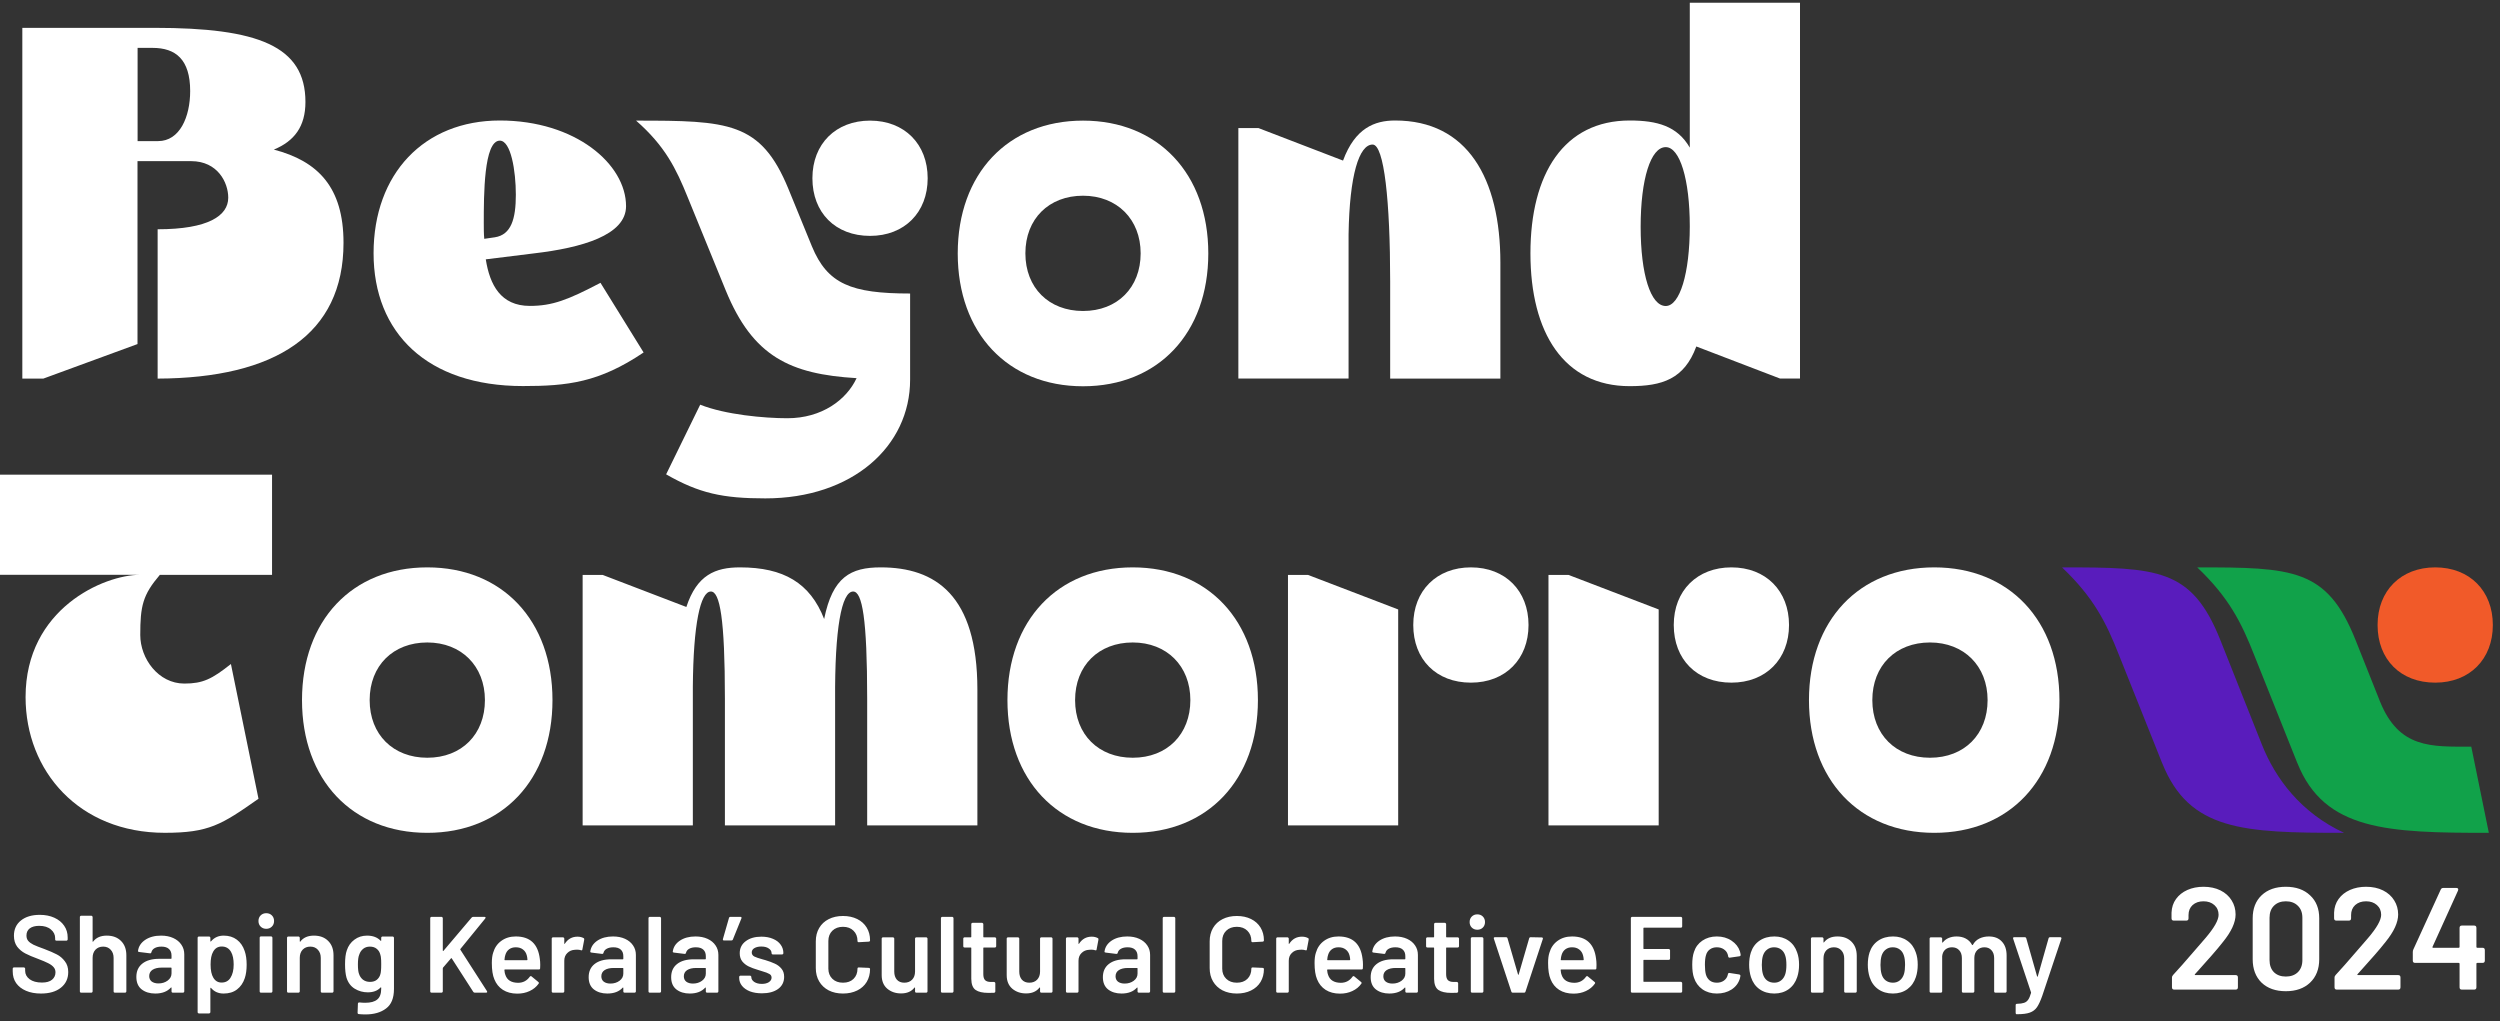
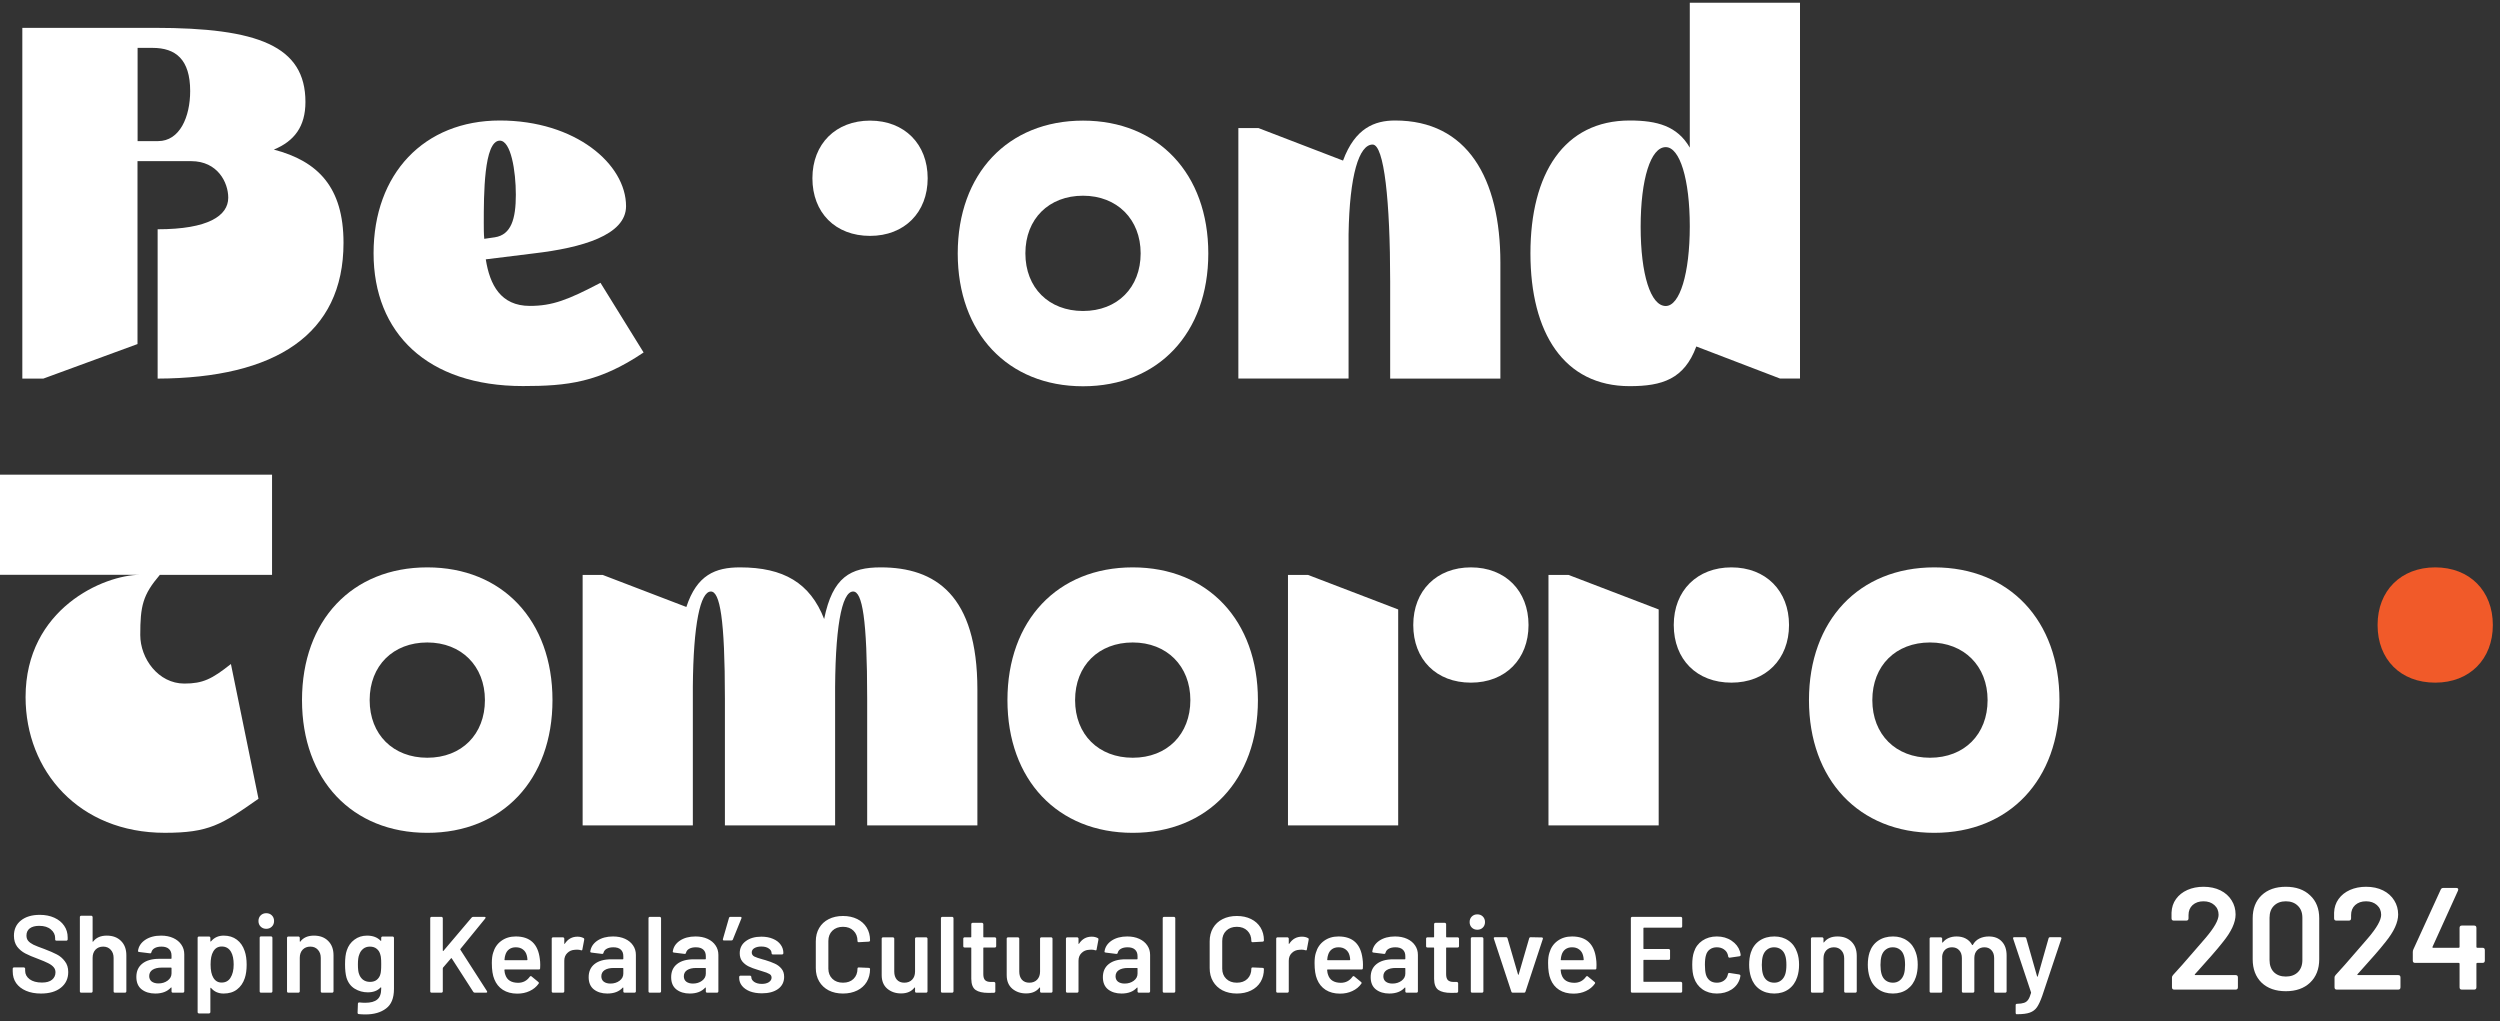
<svg xmlns="http://www.w3.org/2000/svg" width="262" height="107" viewBox="0 0 262 107" fill="none">
  <rect x="0" y="0" width="262" height="107" fill="#333333" stroke="none" />
  <path d="M2.34 39.678V2.918H16.2C27.02 2.918 32.01 4.808 32.01 10.688C32.01 13.258 30.85 14.788 28.7 15.678C33.32 16.888 36 19.618 36 25.448C36 35.058 28.86 39.628 16.52 39.678V24.028C21.82 24.028 23.92 22.608 23.92 20.718C23.92 19.138 22.82 16.888 20.03 16.888H14.41V36.058L4.54 39.678H2.33H2.34ZM16.57 14.788C18.83 14.788 19.93 12.268 19.93 9.538C19.93 6.228 18.41 5.018 15.99 5.018H14.42V14.788H16.57Z" fill="white" />
  <path d="M39.15 26.549C39.15 18.199 44.45 12.629 52.38 12.629C60.31 12.629 65.61 17.199 65.61 21.609C65.61 24.659 60.94 25.969 56 26.549L50.91 27.179C51.33 29.859 52.48 32.059 55.53 32.059C57.89 32.059 59.52 31.429 62.93 29.639L67.45 36.939C62.78 40.089 59.47 40.459 54.8 40.459C44.77 40.459 39.15 34.889 39.15 26.539V26.549ZM51.85 24.869C53.58 24.609 54.06 22.929 54.06 20.409C54.06 17.889 53.54 14.739 52.38 14.739C50.7 14.739 50.7 20.459 50.7 23.399C50.7 23.929 50.7 24.499 50.75 25.029L51.85 24.869Z" fill="white" />
-   <path d="M80.21 52.231C75.75 52.231 73.28 51.701 69.81 49.711L73.38 42.411C76.01 43.461 80.1 43.831 82.52 43.831C86.14 43.831 88.72 41.891 89.77 39.631C82.79 39.211 78.9 37.371 76.06 30.441L72.07 20.671C70.86 17.681 69.71 15.311 66.66 12.641C76.32 12.641 79.73 12.751 82.62 19.781L85.09 25.821C86.72 29.761 89.19 30.761 95.38 30.761V39.791C95.38 46.771 89.34 52.231 80.2 52.231H80.21Z" fill="white" />
  <path d="M91.18 12.641C94.8 12.641 97.22 15.111 97.22 18.681C97.22 22.251 94.8 24.721 91.18 24.721C87.56 24.721 85.14 22.301 85.14 18.681C85.14 15.061 87.61 12.641 91.18 12.641Z" fill="white" />
  <path d="M157.24 39.679H145.69V29.489C145.69 21.089 145.06 15.149 143.85 15.149C142.43 15.149 141.43 18.349 141.33 24.549V39.669H129.78V13.419H131.88L140.75 16.829C142.01 13.419 144.06 12.629 146.21 12.629C153.77 12.629 157.24 18.669 157.24 27.539V39.669V39.679Z" fill="white" />
  <path d="M177.77 36.319C176.51 39.729 174.2 40.469 170.79 40.469C163.91 40.469 160.39 34.899 160.39 26.549C160.39 18.199 163.91 12.629 170.79 12.629C173.68 12.629 175.78 13.209 177.09 15.469V0.289H188.64V39.669H186.54L177.77 36.309V36.319ZM174.57 32.069C176.04 32.069 177.09 28.659 177.09 23.719C177.09 18.779 176.04 15.419 174.57 15.419C172.99 15.419 171.94 18.779 171.94 23.769C171.94 28.759 172.99 32.069 174.57 32.069Z" fill="white" />
  <path d="M0 49.748H28.51V60.248H16.75C14.96 62.348 14.7 63.498 14.7 66.548C14.7 69.018 16.59 71.638 19.32 71.638C21.26 71.638 22.21 71.168 24.2 69.588L27.09 83.708C23.21 86.438 21.89 87.278 17.27 87.278C8.29 87.278 2.68 80.818 2.68 73.048C2.68 63.808 10.87 60.238 14.7 60.238H0V49.738V49.748Z" fill="white" />
  <path d="M87.52 86.501H75.97V73.221C75.97 64.821 75.44 61.991 74.5 61.991C73.4 61.991 72.66 65.401 72.61 71.961V86.501H61.06V60.251H63.16L71.93 63.611C73.03 60.251 74.97 59.461 77.55 59.461C82.12 59.461 84.9 61.091 86.37 64.871C87.26 60.461 89.15 59.461 92.3 59.461C98.02 59.461 102.43 62.351 102.43 72.271V86.501H90.88V73.221C90.88 64.821 90.36 61.991 89.41 61.991C88.2 61.991 87.47 65.871 87.52 73.381V86.511V86.501Z" fill="white" />
  <path d="M146.53 63.871V86.501H134.98V60.251H137.08L146.53 63.871ZM154.15 59.461C157.77 59.461 160.19 61.931 160.19 65.501C160.19 69.071 157.77 71.541 154.15 71.541C150.53 71.541 148.11 69.121 148.11 65.501C148.11 61.881 150.58 59.461 154.15 59.461Z" fill="white" />
  <path d="M173.83 63.871V86.501H162.28V60.251H164.38L173.83 63.871ZM181.45 59.461C185.07 59.461 187.49 61.931 187.49 65.501C187.49 69.071 185.07 71.541 181.45 71.541C177.83 71.541 175.41 69.121 175.41 65.501C175.41 61.881 177.88 59.461 181.45 59.461Z" fill="white" />
-   <path d="M226.6 79.991L222.09 68.701C220.73 65.231 219.41 62.611 216.1 59.461C226.13 59.461 229.7 59.571 232.69 67.071L237.05 78.041C238.47 81.611 241.14 85.181 245.66 87.281C235.11 87.281 229.44 87.071 226.6 79.981V79.991Z" fill="#591CBC" />
-   <path d="M240.77 79.991L236.26 68.701C234.9 65.231 233.58 62.611 230.27 59.461C240.3 59.461 243.87 59.571 246.86 67.071L249.43 73.531C251.43 78.461 254.79 78.251 258.99 78.251L260.83 87.281C250.28 87.281 243.61 87.071 240.77 79.981V79.991Z" fill="#11A24A" />
  <path d="M255.21 59.461C258.83 59.461 261.25 61.931 261.25 65.501C261.25 69.071 258.83 71.541 255.21 71.541C251.59 71.541 249.17 69.121 249.17 65.501C249.17 61.881 251.64 59.461 255.21 59.461Z" fill="#F15A29" />
  <path d="M202.71 59.461C194.83 59.461 189.58 65.021 189.58 73.371C189.58 81.721 194.83 87.281 202.71 87.281C210.59 87.281 215.83 81.711 215.83 73.371C215.83 65.031 210.58 59.461 202.71 59.461ZM202.26 79.411C198.69 79.411 196.22 76.991 196.22 73.371C196.22 69.751 198.69 67.331 202.26 67.331C205.83 67.331 208.3 69.801 208.3 73.371C208.3 76.941 205.88 79.411 202.26 79.411Z" fill="white" />
  <path d="M113.5 12.641C105.62 12.641 100.37 18.211 100.37 26.561C100.37 34.911 105.62 40.481 113.5 40.481C121.38 40.481 126.63 34.911 126.63 26.561C126.63 18.211 121.38 12.641 113.5 12.641ZM113.5 32.591C109.93 32.591 107.46 30.171 107.46 26.551C107.46 22.931 109.93 20.511 113.5 20.511C117.07 20.511 119.54 22.981 119.54 26.551C119.54 30.121 117.12 32.591 113.5 32.591Z" fill="white" />
  <path d="M44.78 59.461C36.9 59.461 31.65 65.021 31.65 73.371C31.65 81.721 36.9 87.281 44.78 87.281C52.66 87.281 57.9 81.711 57.9 73.371C57.9 65.031 52.65 59.461 44.78 59.461ZM44.78 79.411C41.21 79.411 38.74 76.991 38.74 73.371C38.74 69.751 41.21 67.331 44.78 67.331C48.35 67.331 50.82 69.801 50.82 73.371C50.82 76.941 48.4 79.411 44.78 79.411Z" fill="white" />
  <path d="M118.71 59.461C110.83 59.461 105.58 65.021 105.58 73.371C105.58 81.721 110.83 87.281 118.71 87.281C126.59 87.281 131.83 81.711 131.83 73.371C131.83 65.031 126.58 59.461 118.71 59.461ZM118.71 79.411C115.14 79.411 112.67 76.991 112.67 73.371C112.67 69.751 115.14 67.331 118.71 67.331C122.28 67.331 124.75 69.801 124.75 73.371C124.75 76.941 122.33 79.411 118.71 79.411Z" fill="white" />
  <path d="M4.294 104.123C3.695 104.123 3.173 104.027 2.727 103.835C2.282 103.643 1.936 103.375 1.691 103.029C1.453 102.684 1.333 102.277 1.333 101.808V101.52C1.333 101.482 1.345 101.451 1.368 101.428C1.399 101.397 1.433 101.382 1.472 101.382H2.497C2.535 101.382 2.566 101.397 2.589 101.428C2.62 101.451 2.635 101.482 2.635 101.52V101.739C2.635 102.092 2.793 102.388 3.107 102.626C3.422 102.856 3.852 102.972 4.398 102.972C4.866 102.972 5.219 102.872 5.457 102.672C5.695 102.472 5.814 102.215 5.814 101.9C5.814 101.685 5.749 101.505 5.619 101.359C5.488 101.205 5.3 101.067 5.054 100.944C4.816 100.821 4.455 100.668 3.971 100.483C3.426 100.284 2.985 100.096 2.647 99.919C2.309 99.742 2.025 99.504 1.794 99.205C1.572 98.898 1.46 98.518 1.46 98.064C1.46 97.389 1.706 96.855 2.197 96.463C2.689 96.072 3.345 95.876 4.167 95.876C4.743 95.876 5.25 95.976 5.688 96.175C6.133 96.375 6.479 96.655 6.724 97.016C6.97 97.369 7.093 97.78 7.093 98.249V98.445C7.093 98.483 7.078 98.518 7.047 98.548C7.024 98.571 6.993 98.583 6.955 98.583H5.918C5.88 98.583 5.845 98.571 5.814 98.548C5.791 98.518 5.78 98.483 5.78 98.445V98.318C5.78 97.957 5.63 97.654 5.331 97.408C5.039 97.154 4.632 97.028 4.11 97.028C3.687 97.028 3.357 97.116 3.119 97.293C2.889 97.469 2.773 97.719 2.773 98.041C2.773 98.272 2.835 98.46 2.958 98.606C3.081 98.752 3.265 98.886 3.511 99.009C3.756 99.124 4.136 99.274 4.651 99.458C5.196 99.666 5.63 99.854 5.953 100.023C6.283 100.192 6.563 100.43 6.793 100.737C7.032 101.036 7.151 101.413 7.151 101.866C7.151 102.557 6.893 103.106 6.379 103.513C5.872 103.92 5.177 104.123 4.294 104.123ZM11.192 98.053C11.814 98.053 12.309 98.237 12.678 98.606C13.054 98.974 13.242 99.477 13.242 100.115V103.893C13.242 103.931 13.227 103.966 13.196 103.997C13.173 104.02 13.142 104.031 13.104 104.031H12.044C12.006 104.031 11.971 104.02 11.94 103.997C11.917 103.966 11.906 103.931 11.906 103.893V100.391C11.906 100.038 11.806 99.754 11.606 99.539C11.407 99.316 11.142 99.205 10.812 99.205C10.481 99.205 10.213 99.312 10.005 99.527C9.806 99.742 9.706 100.027 9.706 100.38V103.893C9.706 103.931 9.69 103.966 9.66 103.997C9.637 104.02 9.606 104.031 9.568 104.031H8.508C8.469 104.031 8.435 104.02 8.404 103.997C8.381 103.966 8.37 103.931 8.37 103.893V96.106C8.37 96.068 8.381 96.037 8.404 96.014C8.435 95.983 8.469 95.968 8.508 95.968H9.568C9.606 95.968 9.637 95.983 9.66 96.014C9.69 96.037 9.706 96.068 9.706 96.106V98.652C9.706 98.675 9.713 98.69 9.729 98.698C9.744 98.706 9.756 98.698 9.763 98.675C10.078 98.26 10.554 98.053 11.192 98.053ZM16.881 98.053C17.365 98.053 17.791 98.137 18.16 98.306C18.529 98.475 18.813 98.709 19.012 99.009C19.212 99.301 19.312 99.635 19.312 100.011V103.893C19.312 103.931 19.297 103.966 19.266 103.997C19.243 104.02 19.212 104.031 19.174 104.031H18.114C18.076 104.031 18.041 104.02 18.01 103.997C17.987 103.966 17.976 103.931 17.976 103.893V103.524C17.976 103.501 17.968 103.49 17.953 103.49C17.937 103.482 17.922 103.486 17.907 103.501C17.53 103.916 16.985 104.123 16.271 104.123C15.695 104.123 15.219 103.978 14.843 103.686C14.474 103.394 14.29 102.96 14.29 102.384C14.29 101.785 14.497 101.32 14.912 100.99C15.334 100.652 15.925 100.483 16.686 100.483H17.918C17.957 100.483 17.976 100.464 17.976 100.426V100.149C17.976 99.85 17.887 99.619 17.711 99.458C17.534 99.289 17.269 99.205 16.916 99.205C16.624 99.205 16.386 99.259 16.202 99.366C16.025 99.466 15.914 99.608 15.868 99.792C15.845 99.884 15.791 99.923 15.707 99.907L14.589 99.769C14.551 99.762 14.516 99.75 14.486 99.735C14.463 99.712 14.455 99.685 14.463 99.654C14.524 99.186 14.774 98.802 15.211 98.502C15.657 98.203 16.213 98.053 16.881 98.053ZM16.605 103.064C16.981 103.064 17.304 102.964 17.573 102.764C17.841 102.565 17.976 102.311 17.976 102.004V101.463C17.976 101.424 17.957 101.405 17.918 101.405H16.951C16.544 101.405 16.221 101.482 15.983 101.635C15.753 101.789 15.637 102.008 15.637 102.292C15.637 102.538 15.726 102.73 15.902 102.868C16.087 102.998 16.321 103.064 16.605 103.064ZM25.641 99.666C25.779 100.057 25.849 100.537 25.849 101.105C25.849 101.651 25.783 102.119 25.653 102.511C25.484 103.018 25.211 103.413 24.835 103.697C24.466 103.981 23.998 104.123 23.43 104.123C22.884 104.123 22.447 103.928 22.116 103.536C22.101 103.521 22.086 103.517 22.07 103.524C22.055 103.532 22.047 103.547 22.047 103.571V106.07C22.047 106.109 22.032 106.139 22.001 106.162C21.978 106.193 21.947 106.208 21.909 106.208H20.849C20.811 106.208 20.776 106.193 20.746 106.162C20.723 106.139 20.711 106.109 20.711 106.07V98.283C20.711 98.245 20.723 98.214 20.746 98.191C20.776 98.16 20.811 98.145 20.849 98.145H21.909C21.947 98.145 21.978 98.16 22.001 98.191C22.032 98.214 22.047 98.245 22.047 98.283V98.629C22.047 98.652 22.055 98.667 22.07 98.675C22.086 98.683 22.101 98.675 22.116 98.652C22.454 98.253 22.896 98.053 23.441 98.053C23.986 98.053 24.447 98.195 24.823 98.479C25.2 98.763 25.472 99.159 25.641 99.666ZM24.144 102.488C24.374 102.134 24.489 101.666 24.489 101.082C24.489 100.522 24.397 100.08 24.213 99.758C23.998 99.381 23.671 99.193 23.234 99.193C22.834 99.193 22.535 99.378 22.335 99.746C22.159 100.046 22.07 100.491 22.07 101.082C22.07 101.689 22.166 102.15 22.358 102.465C22.558 102.803 22.846 102.972 23.222 102.972C23.629 102.972 23.936 102.81 24.144 102.488ZM27.904 97.339C27.666 97.339 27.471 97.262 27.317 97.108C27.163 96.955 27.087 96.759 27.087 96.521C27.087 96.283 27.163 96.087 27.317 95.933C27.471 95.78 27.666 95.703 27.904 95.703C28.142 95.703 28.338 95.78 28.492 95.933C28.645 96.087 28.722 96.283 28.722 96.521C28.722 96.759 28.645 96.955 28.492 97.108C28.338 97.262 28.142 97.339 27.904 97.339ZM27.352 104.031C27.313 104.031 27.279 104.02 27.248 103.997C27.225 103.966 27.213 103.931 27.213 103.893V98.272C27.213 98.233 27.225 98.203 27.248 98.18C27.279 98.149 27.313 98.134 27.352 98.134H28.411C28.45 98.134 28.48 98.149 28.503 98.18C28.534 98.203 28.549 98.233 28.549 98.272V103.893C28.549 103.931 28.534 103.966 28.503 103.997C28.48 104.02 28.45 104.031 28.411 104.031H27.352ZM32.902 98.053C33.524 98.053 34.02 98.237 34.388 98.606C34.764 98.974 34.953 99.477 34.953 100.115V103.893C34.953 103.931 34.937 103.966 34.907 103.997C34.884 104.02 34.853 104.031 34.814 104.031H33.755C33.716 104.031 33.682 104.02 33.651 103.997C33.628 103.966 33.617 103.931 33.617 103.893V100.391C33.617 100.038 33.517 99.754 33.317 99.539C33.117 99.316 32.852 99.205 32.522 99.205C32.192 99.205 31.923 99.312 31.716 99.527C31.516 99.742 31.416 100.027 31.416 100.38V103.893C31.416 103.931 31.401 103.966 31.37 103.997C31.347 104.02 31.317 104.031 31.278 104.031H30.218C30.18 104.031 30.145 104.02 30.115 103.997C30.092 103.966 30.08 103.931 30.08 103.893V98.283C30.08 98.245 30.092 98.214 30.115 98.191C30.145 98.16 30.18 98.145 30.218 98.145H31.278C31.317 98.145 31.347 98.16 31.37 98.191C31.401 98.214 31.416 98.245 31.416 98.283V98.652C31.416 98.675 31.424 98.69 31.439 98.698C31.455 98.706 31.466 98.698 31.474 98.675C31.789 98.26 32.265 98.053 32.902 98.053ZM39.951 98.283C39.951 98.245 39.963 98.214 39.986 98.191C40.017 98.16 40.051 98.145 40.09 98.145H41.149C41.188 98.145 41.218 98.16 41.241 98.191C41.272 98.214 41.288 98.245 41.288 98.283V103.64C41.288 104.6 41.011 105.283 40.458 105.69C39.913 106.105 39.195 106.312 38.304 106.312C38.066 106.312 37.832 106.301 37.601 106.277C37.517 106.27 37.475 106.22 37.475 106.128L37.509 105.183C37.509 105.099 37.563 105.056 37.67 105.056C37.893 105.08 38.093 105.091 38.27 105.091C38.846 105.091 39.268 104.976 39.537 104.745C39.813 104.523 39.951 104.143 39.951 103.605V103.513C39.951 103.49 39.944 103.478 39.928 103.478C39.913 103.471 39.898 103.475 39.882 103.49C39.567 103.828 39.122 103.997 38.546 103.997C38.047 103.997 37.59 103.87 37.175 103.617C36.761 103.363 36.473 102.975 36.311 102.453C36.212 102.092 36.161 101.628 36.161 101.059C36.161 100.422 36.223 99.934 36.346 99.596C36.499 99.128 36.764 98.756 37.141 98.479C37.517 98.195 37.959 98.053 38.465 98.053C39.072 98.053 39.544 98.23 39.882 98.583C39.898 98.606 39.913 98.614 39.928 98.606C39.944 98.598 39.951 98.583 39.951 98.56V98.283ZM39.871 102.073C39.901 101.958 39.921 101.835 39.928 101.704C39.944 101.566 39.951 101.347 39.951 101.048C39.951 100.756 39.944 100.549 39.928 100.426C39.921 100.295 39.898 100.169 39.859 100.046C39.798 99.792 39.671 99.589 39.479 99.435C39.295 99.282 39.057 99.205 38.765 99.205C38.488 99.205 38.254 99.282 38.062 99.435C37.87 99.589 37.732 99.792 37.648 100.046C37.555 100.261 37.509 100.599 37.509 101.059C37.509 101.535 37.548 101.87 37.624 102.062C37.701 102.307 37.84 102.511 38.039 102.672C38.246 102.826 38.492 102.902 38.776 102.902C39.076 102.902 39.318 102.826 39.502 102.672C39.686 102.518 39.809 102.319 39.871 102.073ZM45.224 104.031C45.187 104.031 45.153 104.02 45.122 103.997C45.1 103.967 45.088 103.933 45.088 103.895V96.222C45.088 96.185 45.1 96.154 45.122 96.132C45.153 96.101 45.187 96.086 45.224 96.086H46.269C46.306 96.086 46.337 96.101 46.359 96.132C46.39 96.154 46.405 96.185 46.405 96.222V99.616C46.405 99.639 46.412 99.654 46.428 99.662C46.443 99.669 46.458 99.665 46.473 99.65L49.424 96.166C49.469 96.113 49.526 96.086 49.594 96.086H50.775C50.85 96.086 50.888 96.113 50.888 96.166C50.888 96.188 50.877 96.219 50.854 96.257L48.255 99.446C48.232 99.476 48.228 99.503 48.243 99.525L51.036 103.872C51.051 103.918 51.058 103.944 51.058 103.952C51.058 104.005 51.02 104.031 50.945 104.031H49.753C49.685 104.031 49.632 104.001 49.594 103.94L47.347 100.445C47.317 100.399 47.29 100.395 47.267 100.433L46.428 101.409C46.412 101.44 46.405 101.466 46.405 101.489V103.895C46.405 103.933 46.39 103.967 46.359 103.997C46.337 104.02 46.306 104.031 46.269 104.031H45.224ZM56.572 100.479C56.602 100.668 56.617 100.88 56.617 101.114L56.606 101.466C56.606 101.557 56.561 101.602 56.47 101.602H52.917C52.88 101.602 52.861 101.621 52.861 101.659C52.883 101.909 52.917 102.079 52.963 102.17C53.144 102.715 53.587 102.991 54.291 102.998C54.805 102.998 55.214 102.787 55.517 102.363C55.547 102.317 55.585 102.295 55.63 102.295C55.66 102.295 55.687 102.306 55.709 102.329L56.413 102.908C56.481 102.961 56.493 103.021 56.447 103.089C56.213 103.422 55.899 103.679 55.505 103.861C55.119 104.043 54.688 104.133 54.211 104.133C53.621 104.133 53.118 104.001 52.702 103.736C52.293 103.471 51.994 103.101 51.805 102.624C51.631 102.215 51.544 101.648 51.544 100.921C51.544 100.483 51.59 100.127 51.68 99.854C51.832 99.325 52.115 98.909 52.532 98.606C52.955 98.296 53.462 98.141 54.052 98.141C55.543 98.141 56.383 98.92 56.572 100.479ZM54.052 99.276C53.772 99.276 53.538 99.348 53.349 99.491C53.167 99.627 53.038 99.82 52.963 100.07C52.917 100.199 52.887 100.365 52.872 100.57C52.857 100.607 52.872 100.626 52.917 100.626H55.221C55.259 100.626 55.278 100.607 55.278 100.57C55.263 100.38 55.24 100.237 55.21 100.138C55.142 99.866 55.006 99.654 54.801 99.503C54.605 99.351 54.355 99.276 54.052 99.276ZM60.522 98.163C60.764 98.163 60.976 98.213 61.158 98.311C61.218 98.341 61.241 98.398 61.226 98.481L61.033 99.503C61.025 99.593 60.972 99.62 60.874 99.582C60.76 99.544 60.628 99.525 60.477 99.525C60.378 99.525 60.303 99.529 60.25 99.537C59.932 99.552 59.667 99.665 59.455 99.877C59.243 100.081 59.137 100.35 59.137 100.683V103.895C59.137 103.933 59.122 103.967 59.092 103.997C59.069 104.02 59.039 104.031 59.001 104.031H57.957C57.919 104.031 57.885 104.02 57.855 103.997C57.832 103.967 57.821 103.933 57.821 103.895V98.368C57.821 98.33 57.832 98.3 57.855 98.277C57.885 98.247 57.919 98.231 57.957 98.231H59.001C59.039 98.231 59.069 98.247 59.092 98.277C59.122 98.3 59.137 98.33 59.137 98.368V98.878C59.137 98.909 59.141 98.928 59.149 98.935C59.164 98.935 59.179 98.924 59.194 98.901C59.512 98.409 59.955 98.163 60.522 98.163ZM64.246 98.141C64.723 98.141 65.143 98.224 65.506 98.39C65.869 98.557 66.149 98.788 66.346 99.083C66.542 99.37 66.641 99.699 66.641 100.07V103.895C66.641 103.933 66.626 103.967 66.595 103.997C66.573 104.02 66.542 104.031 66.505 104.031H65.46C65.423 104.031 65.388 104.02 65.358 103.997C65.335 103.967 65.324 103.933 65.324 103.895V103.532C65.324 103.509 65.317 103.498 65.302 103.498C65.286 103.49 65.271 103.494 65.256 103.509C64.885 103.918 64.348 104.122 63.644 104.122C63.077 104.122 62.608 103.978 62.237 103.691C61.874 103.403 61.692 102.976 61.692 102.408C61.692 101.818 61.897 101.36 62.305 101.035C62.721 100.702 63.304 100.535 64.053 100.535H65.267C65.305 100.535 65.324 100.517 65.324 100.479V100.206C65.324 99.911 65.237 99.684 65.063 99.525C64.889 99.359 64.628 99.276 64.28 99.276C63.992 99.276 63.758 99.329 63.576 99.435C63.402 99.533 63.292 99.673 63.247 99.854C63.224 99.945 63.172 99.983 63.088 99.968L61.987 99.832C61.95 99.824 61.915 99.813 61.885 99.798C61.862 99.775 61.855 99.749 61.862 99.718C61.923 99.257 62.169 98.878 62.6 98.583C63.039 98.288 63.588 98.141 64.246 98.141ZM63.974 103.078C64.344 103.078 64.662 102.98 64.927 102.783C65.192 102.586 65.324 102.336 65.324 102.034V101.5C65.324 101.462 65.305 101.443 65.267 101.443H64.314C63.913 101.443 63.595 101.519 63.361 101.67C63.134 101.822 63.02 102.037 63.02 102.317C63.02 102.56 63.107 102.749 63.281 102.885C63.463 103.014 63.694 103.078 63.974 103.078ZM68.099 104.031C68.061 104.031 68.027 104.02 67.997 103.997C67.974 103.967 67.963 103.933 67.963 103.895V96.222C67.963 96.185 67.974 96.154 67.997 96.132C68.027 96.101 68.061 96.086 68.099 96.086H69.143C69.181 96.086 69.211 96.101 69.234 96.132C69.264 96.154 69.279 96.185 69.279 96.222V103.895C69.279 103.933 69.264 103.967 69.234 103.997C69.211 104.02 69.181 104.031 69.143 104.031H68.099ZM72.891 98.141C73.368 98.141 73.788 98.224 74.151 98.39C74.514 98.557 74.794 98.788 74.991 99.083C75.188 99.37 75.286 99.699 75.286 100.07V103.895C75.286 103.933 75.271 103.967 75.241 103.997C75.218 104.02 75.188 104.031 75.15 104.031H74.106C74.068 104.031 74.034 104.02 74.004 103.997C73.981 103.967 73.97 103.933 73.97 103.895V103.532C73.97 103.509 73.962 103.498 73.947 103.498C73.932 103.49 73.917 103.494 73.902 103.509C73.531 103.918 72.994 104.122 72.29 104.122C71.722 104.122 71.253 103.978 70.882 103.691C70.519 103.403 70.338 102.976 70.338 102.408C70.338 101.818 70.542 101.36 70.951 101.035C71.367 100.702 71.949 100.535 72.698 100.535H73.913C73.951 100.535 73.97 100.517 73.97 100.479V100.206C73.97 99.911 73.883 99.684 73.709 99.525C73.535 99.359 73.274 99.276 72.925 99.276C72.638 99.276 72.403 99.329 72.222 99.435C72.048 99.533 71.938 99.673 71.893 99.854C71.87 99.945 71.817 99.983 71.734 99.968L70.633 99.832C70.595 99.824 70.561 99.813 70.531 99.798C70.508 99.775 70.5 99.749 70.508 99.718C70.569 99.257 70.814 98.878 71.246 98.583C71.685 98.288 72.233 98.141 72.891 98.141ZM72.619 103.078C72.99 103.078 73.308 102.98 73.573 102.783C73.837 102.586 73.97 102.336 73.97 102.034V101.5C73.97 101.462 73.951 101.443 73.913 101.443H72.96C72.558 101.443 72.241 101.519 72.006 101.67C71.779 101.822 71.666 102.037 71.666 102.317C71.666 102.56 71.753 102.749 71.927 102.885C72.108 103.014 72.339 103.078 72.619 103.078ZM77.6 96.086C77.653 96.086 77.687 96.101 77.702 96.132C77.717 96.162 77.717 96.2 77.702 96.245L76.806 98.458C76.783 98.527 76.73 98.561 76.647 98.561H75.875C75.829 98.561 75.796 98.549 75.773 98.527C75.758 98.496 75.754 98.458 75.761 98.413L76.397 96.2C76.42 96.124 76.473 96.086 76.556 96.086H77.6ZM79.851 104.099C79.374 104.099 78.954 104.031 78.591 103.895C78.235 103.751 77.959 103.558 77.763 103.316C77.566 103.067 77.467 102.79 77.467 102.488V102.386C77.467 102.348 77.479 102.317 77.501 102.295C77.532 102.264 77.566 102.249 77.604 102.249H78.602C78.64 102.249 78.671 102.264 78.693 102.295C78.723 102.317 78.739 102.348 78.739 102.386V102.408C78.739 102.597 78.841 102.764 79.045 102.908C79.257 103.044 79.522 103.112 79.84 103.112C80.142 103.112 80.388 103.051 80.577 102.93C80.766 102.802 80.861 102.643 80.861 102.454C80.861 102.28 80.782 102.151 80.623 102.068C80.471 101.977 80.222 101.882 79.874 101.784L79.442 101.648C79.056 101.534 78.731 101.413 78.466 101.285C78.201 101.156 77.978 100.982 77.796 100.762C77.615 100.535 77.524 100.248 77.524 99.9C77.524 99.37 77.732 98.95 78.148 98.64C78.564 98.322 79.113 98.163 79.794 98.163C80.256 98.163 80.66 98.239 81.009 98.39C81.357 98.534 81.625 98.738 81.814 99.003C82.004 99.26 82.098 99.556 82.098 99.889C82.098 99.926 82.083 99.96 82.053 99.991C82.03 100.013 82 100.025 81.962 100.025H80.997C80.959 100.025 80.925 100.013 80.895 99.991C80.872 99.96 80.861 99.926 80.861 99.889C80.861 99.692 80.763 99.529 80.566 99.4C80.377 99.264 80.116 99.196 79.783 99.196C79.488 99.196 79.246 99.253 79.056 99.366C78.875 99.472 78.784 99.624 78.784 99.82C78.784 100.002 78.871 100.142 79.045 100.24C79.227 100.331 79.525 100.433 79.942 100.547L80.191 100.615C80.592 100.736 80.929 100.861 81.201 100.989C81.474 101.111 81.705 101.285 81.894 101.512C82.083 101.731 82.178 102.019 82.178 102.374C82.178 102.911 81.966 103.335 81.542 103.645C81.118 103.948 80.555 104.099 79.851 104.099ZM88.345 104.122C87.777 104.122 87.278 104.012 86.847 103.793C86.415 103.566 86.082 103.252 85.848 102.851C85.613 102.45 85.496 101.984 85.496 101.455V98.651C85.496 98.122 85.613 97.656 85.848 97.255C86.082 96.854 86.415 96.544 86.847 96.325C87.278 96.105 87.777 95.995 88.345 95.995C88.905 95.995 89.4 96.101 89.832 96.313C90.263 96.525 90.596 96.824 90.83 97.21C91.065 97.596 91.182 98.042 91.182 98.549C91.182 98.587 91.167 98.621 91.137 98.651C91.114 98.674 91.084 98.685 91.046 98.685L90.002 98.742C89.911 98.742 89.866 98.701 89.866 98.617C89.866 98.171 89.726 97.811 89.446 97.539C89.173 97.267 88.806 97.13 88.345 97.13C87.883 97.13 87.512 97.267 87.232 97.539C86.953 97.811 86.812 98.171 86.812 98.617V101.512C86.812 101.95 86.953 102.306 87.232 102.578C87.512 102.851 87.883 102.987 88.345 102.987C88.806 102.987 89.173 102.855 89.446 102.59C89.726 102.317 89.866 101.958 89.866 101.512C89.866 101.428 89.911 101.387 90.002 101.387L91.046 101.432C91.084 101.432 91.114 101.443 91.137 101.466C91.167 101.489 91.182 101.515 91.182 101.546C91.182 102.06 91.065 102.514 90.83 102.908C90.596 103.294 90.263 103.592 89.832 103.804C89.4 104.016 88.905 104.122 88.345 104.122ZM95.897 98.368C95.897 98.33 95.908 98.3 95.931 98.277C95.961 98.247 95.995 98.231 96.033 98.231H97.066C97.104 98.231 97.134 98.247 97.157 98.277C97.187 98.3 97.202 98.33 97.202 98.368V103.895C97.202 103.933 97.187 103.967 97.157 103.997C97.134 104.02 97.104 104.031 97.066 104.031H96.033C95.995 104.031 95.961 104.02 95.931 103.997C95.908 103.967 95.897 103.933 95.897 103.895V103.532C95.897 103.509 95.889 103.494 95.874 103.486C95.859 103.479 95.844 103.486 95.829 103.509C95.519 103.91 95.053 104.111 94.433 104.111C93.858 104.111 93.374 103.944 92.98 103.611C92.594 103.278 92.401 102.805 92.401 102.193V98.368C92.401 98.33 92.413 98.3 92.435 98.277C92.466 98.247 92.5 98.231 92.537 98.231H93.582C93.62 98.231 93.65 98.247 93.672 98.277C93.703 98.3 93.718 98.33 93.718 98.368V101.818C93.718 102.174 93.809 102.457 93.99 102.669C94.179 102.881 94.44 102.987 94.773 102.987C95.114 102.987 95.386 102.881 95.591 102.669C95.795 102.457 95.897 102.174 95.897 101.818V98.368ZM98.746 104.031C98.708 104.031 98.674 104.02 98.644 103.997C98.621 103.967 98.61 103.933 98.61 103.895V96.222C98.61 96.185 98.621 96.154 98.644 96.132C98.674 96.101 98.708 96.086 98.746 96.086H99.79C99.828 96.086 99.858 96.101 99.881 96.132C99.911 96.154 99.926 96.185 99.926 96.222V103.895C99.926 103.933 99.911 103.967 99.881 103.997C99.858 104.02 99.828 104.031 99.79 104.031H98.746ZM104.401 99.162C104.401 99.2 104.386 99.234 104.356 99.264C104.333 99.287 104.303 99.298 104.265 99.298H103.107C103.069 99.298 103.051 99.317 103.051 99.355V102.09C103.051 102.378 103.111 102.586 103.232 102.715C103.361 102.843 103.561 102.908 103.834 102.908H104.174C104.212 102.908 104.242 102.923 104.265 102.953C104.295 102.976 104.31 103.006 104.31 103.044V103.895C104.31 103.978 104.265 104.027 104.174 104.043L103.584 104.054C102.986 104.054 102.54 103.952 102.245 103.748C101.95 103.543 101.798 103.157 101.791 102.59V99.355C101.791 99.317 101.772 99.298 101.734 99.298H101.087C101.049 99.298 101.015 99.287 100.985 99.264C100.962 99.234 100.951 99.2 100.951 99.162V98.368C100.951 98.33 100.962 98.3 100.985 98.277C101.015 98.247 101.049 98.231 101.087 98.231H101.734C101.772 98.231 101.791 98.213 101.791 98.175V96.847C101.791 96.809 101.802 96.779 101.825 96.756C101.855 96.726 101.889 96.711 101.927 96.711H102.914C102.952 96.711 102.982 96.726 103.005 96.756C103.035 96.779 103.051 96.809 103.051 96.847V98.175C103.051 98.213 103.069 98.231 103.107 98.231H104.265C104.303 98.231 104.333 98.247 104.356 98.277C104.386 98.3 104.401 98.33 104.401 98.368V99.162ZM108.998 98.368C108.998 98.33 109.01 98.3 109.032 98.277C109.063 98.247 109.097 98.231 109.134 98.231H110.167C110.205 98.231 110.235 98.247 110.258 98.277C110.288 98.3 110.303 98.33 110.303 98.368V103.895C110.303 103.933 110.288 103.967 110.258 103.997C110.235 104.02 110.205 104.031 110.167 104.031H109.134C109.097 104.031 109.063 104.02 109.032 103.997C109.01 103.967 108.998 103.933 108.998 103.895V103.532C108.998 103.509 108.991 103.494 108.975 103.486C108.96 103.479 108.945 103.486 108.93 103.509C108.62 103.91 108.155 104.111 107.534 104.111C106.959 104.111 106.475 103.944 106.081 103.611C105.695 103.278 105.502 102.805 105.502 102.193V98.368C105.502 98.33 105.514 98.3 105.536 98.277C105.567 98.247 105.601 98.231 105.639 98.231H106.683C106.721 98.231 106.751 98.247 106.774 98.277C106.804 98.3 106.819 98.33 106.819 98.368V101.818C106.819 102.174 106.91 102.457 107.091 102.669C107.281 102.881 107.542 102.987 107.875 102.987C108.215 102.987 108.487 102.881 108.692 102.669C108.896 102.457 108.998 102.174 108.998 101.818V98.368ZM114.412 98.163C114.654 98.163 114.866 98.213 115.048 98.311C115.108 98.341 115.131 98.398 115.116 98.481L114.923 99.503C114.916 99.593 114.863 99.62 114.764 99.582C114.651 99.544 114.518 99.525 114.367 99.525C114.269 99.525 114.193 99.529 114.14 99.537C113.822 99.552 113.557 99.665 113.345 99.877C113.134 100.081 113.028 100.35 113.028 100.683V103.895C113.028 103.933 113.012 103.967 112.982 103.997C112.96 104.02 112.929 104.031 112.891 104.031H111.847C111.809 104.031 111.775 104.02 111.745 103.997C111.722 103.967 111.711 103.933 111.711 103.895V98.368C111.711 98.33 111.722 98.3 111.745 98.277C111.775 98.247 111.809 98.231 111.847 98.231H112.891C112.929 98.231 112.96 98.247 112.982 98.277C113.012 98.3 113.028 98.33 113.028 98.368V98.878C113.028 98.909 113.031 98.928 113.039 98.935C113.054 98.935 113.069 98.924 113.084 98.901C113.402 98.409 113.845 98.163 114.412 98.163ZM118.136 98.141C118.613 98.141 119.033 98.224 119.396 98.39C119.759 98.557 120.039 98.788 120.236 99.083C120.433 99.37 120.531 99.699 120.531 100.07V103.895C120.531 103.933 120.516 103.967 120.486 103.997C120.463 104.02 120.433 104.031 120.395 104.031H119.351C119.313 104.031 119.279 104.02 119.248 103.997C119.226 103.967 119.214 103.933 119.214 103.895V103.532C119.214 103.509 119.207 103.498 119.192 103.498C119.177 103.49 119.161 103.494 119.146 103.509C118.776 103.918 118.238 104.122 117.535 104.122C116.967 104.122 116.498 103.978 116.127 103.691C115.764 103.403 115.582 102.976 115.582 102.408C115.582 101.818 115.787 101.36 116.195 101.035C116.611 100.702 117.194 100.535 117.943 100.535H119.158C119.196 100.535 119.214 100.517 119.214 100.479V100.206C119.214 99.911 119.127 99.684 118.953 99.525C118.779 99.359 118.518 99.276 118.17 99.276C117.883 99.276 117.648 99.329 117.467 99.435C117.292 99.533 117.183 99.673 117.137 99.854C117.115 99.945 117.062 99.983 116.978 99.968L115.878 99.832C115.84 99.824 115.806 99.813 115.775 99.798C115.753 99.775 115.745 99.749 115.753 99.718C115.813 99.257 116.059 98.878 116.49 98.583C116.929 98.288 117.478 98.141 118.136 98.141ZM117.864 103.078C118.235 103.078 118.552 102.98 118.817 102.783C119.082 102.586 119.214 102.336 119.214 102.034V101.5C119.214 101.462 119.196 101.443 119.158 101.443H118.204C117.803 101.443 117.485 101.519 117.251 101.67C117.024 101.822 116.91 102.037 116.91 102.317C116.91 102.56 116.997 102.749 117.171 102.885C117.353 103.014 117.584 103.078 117.864 103.078ZM121.989 104.031C121.951 104.031 121.917 104.02 121.887 103.997C121.864 103.967 121.853 103.933 121.853 103.895V96.222C121.853 96.185 121.864 96.154 121.887 96.132C121.917 96.101 121.951 96.086 121.989 96.086H123.033C123.071 96.086 123.101 96.101 123.124 96.132C123.154 96.154 123.169 96.185 123.169 96.222V103.895C123.169 103.933 123.154 103.967 123.124 103.997C123.101 104.02 123.071 104.031 123.033 104.031H121.989ZM129.621 104.122C129.054 104.122 128.555 104.012 128.123 103.793C127.692 103.566 127.359 103.252 127.124 102.851C126.89 102.45 126.773 101.984 126.773 101.455V98.651C126.773 98.122 126.89 97.656 127.124 97.255C127.359 96.854 127.692 96.544 128.123 96.325C128.555 96.105 129.054 95.995 129.621 95.995C130.181 95.995 130.677 96.101 131.108 96.313C131.54 96.525 131.872 96.824 132.107 97.21C132.342 97.596 132.459 98.042 132.459 98.549C132.459 98.587 132.444 98.621 132.414 98.651C132.391 98.674 132.361 98.685 132.323 98.685L131.279 98.742C131.188 98.742 131.142 98.701 131.142 98.617C131.142 98.171 131.002 97.811 130.722 97.539C130.45 97.267 130.083 97.13 129.621 97.13C129.16 97.13 128.789 97.267 128.509 97.539C128.229 97.811 128.089 98.171 128.089 98.617V101.512C128.089 101.95 128.229 102.306 128.509 102.578C128.789 102.851 129.16 102.987 129.621 102.987C130.083 102.987 130.45 102.855 130.722 102.59C131.002 102.317 131.142 101.958 131.142 101.512C131.142 101.428 131.188 101.387 131.279 101.387L132.323 101.432C132.361 101.432 132.391 101.443 132.414 101.466C132.444 101.489 132.459 101.515 132.459 101.546C132.459 102.06 132.342 102.514 132.107 102.908C131.872 103.294 131.54 103.592 131.108 103.804C130.677 104.016 130.181 104.122 129.621 104.122ZM136.447 98.163C136.689 98.163 136.901 98.213 137.083 98.311C137.143 98.341 137.166 98.398 137.151 98.481L136.958 99.503C136.95 99.593 136.897 99.62 136.799 99.582C136.686 99.544 136.553 99.525 136.402 99.525C136.304 99.525 136.228 99.529 136.175 99.537C135.857 99.552 135.592 99.665 135.38 99.877C135.169 100.081 135.063 100.35 135.063 100.683V103.895C135.063 103.933 135.047 103.967 135.017 103.997C134.994 104.02 134.964 104.031 134.926 104.031H133.882C133.844 104.031 133.81 104.02 133.78 103.997C133.757 103.967 133.746 103.933 133.746 103.895V98.368C133.746 98.33 133.757 98.3 133.78 98.277C133.81 98.247 133.844 98.231 133.882 98.231H134.926C134.964 98.231 134.994 98.247 135.017 98.277C135.047 98.3 135.063 98.33 135.063 98.368V98.878C135.063 98.909 135.066 98.928 135.074 98.935C135.089 98.935 135.104 98.924 135.119 98.901C135.437 98.409 135.88 98.163 136.447 98.163ZM142.794 100.479C142.825 100.668 142.84 100.88 142.84 101.114L142.828 101.466C142.828 101.557 142.783 101.602 142.692 101.602H139.14C139.102 101.602 139.083 101.621 139.083 101.659C139.106 101.909 139.14 102.079 139.185 102.17C139.367 102.715 139.809 102.991 140.513 102.998C141.028 102.998 141.436 102.787 141.739 102.363C141.769 102.317 141.807 102.295 141.852 102.295C141.883 102.295 141.909 102.306 141.932 102.329L142.635 102.908C142.704 102.961 142.715 103.021 142.669 103.089C142.435 103.422 142.121 103.679 141.727 103.861C141.342 104.043 140.91 104.133 140.434 104.133C139.843 104.133 139.34 104.001 138.924 103.736C138.515 103.471 138.216 103.101 138.027 102.624C137.853 102.215 137.766 101.648 137.766 100.921C137.766 100.483 137.812 100.127 137.902 99.854C138.054 99.325 138.338 98.909 138.754 98.606C139.177 98.296 139.684 98.141 140.275 98.141C141.765 98.141 142.605 98.92 142.794 100.479ZM140.275 99.276C139.995 99.276 139.76 99.348 139.571 99.491C139.389 99.627 139.261 99.82 139.185 100.07C139.14 100.199 139.109 100.365 139.094 100.57C139.079 100.607 139.094 100.626 139.14 100.626H141.444C141.482 100.626 141.5 100.607 141.5 100.57C141.485 100.38 141.463 100.237 141.432 100.138C141.364 99.866 141.228 99.654 141.024 99.503C140.827 99.351 140.577 99.276 140.275 99.276ZM146.201 98.141C146.678 98.141 147.097 98.224 147.461 98.39C147.824 98.557 148.104 98.788 148.301 99.083C148.497 99.37 148.596 99.699 148.596 100.07V103.895C148.596 103.933 148.581 103.967 148.55 103.997C148.528 104.02 148.497 104.031 148.459 104.031H147.415C147.377 104.031 147.343 104.02 147.313 103.997C147.29 103.967 147.279 103.933 147.279 103.895V103.532C147.279 103.509 147.272 103.498 147.256 103.498C147.241 103.49 147.226 103.494 147.211 103.509C146.84 103.918 146.303 104.122 145.599 104.122C145.032 104.122 144.563 103.978 144.192 103.691C143.829 103.403 143.647 102.976 143.647 102.408C143.647 101.818 143.851 101.36 144.26 101.035C144.676 100.702 145.259 100.535 146.008 100.535H147.222C147.26 100.535 147.279 100.517 147.279 100.479V100.206C147.279 99.911 147.192 99.684 147.018 99.525C146.844 99.359 146.583 99.276 146.235 99.276C145.947 99.276 145.713 99.329 145.531 99.435C145.357 99.533 145.247 99.673 145.202 99.854C145.179 99.945 145.126 99.983 145.043 99.968L143.942 99.832C143.904 99.824 143.87 99.813 143.84 99.798C143.817 99.775 143.81 99.749 143.817 99.718C143.878 99.257 144.124 98.878 144.555 98.583C144.994 98.288 145.543 98.141 146.201 98.141ZM145.928 103.078C146.299 103.078 146.617 102.98 146.882 102.783C147.147 102.586 147.279 102.336 147.279 102.034V101.5C147.279 101.462 147.26 101.443 147.222 101.443H146.269C145.868 101.443 145.55 101.519 145.316 101.67C145.089 101.822 144.975 102.037 144.975 102.317C144.975 102.56 145.062 102.749 145.236 102.885C145.418 103.014 145.648 103.078 145.928 103.078ZM152.905 99.162C152.905 99.2 152.89 99.234 152.859 99.264C152.837 99.287 152.806 99.298 152.768 99.298H151.611C151.573 99.298 151.554 99.317 151.554 99.355V102.09C151.554 102.378 151.615 102.586 151.736 102.715C151.864 102.843 152.065 102.908 152.337 102.908H152.678C152.716 102.908 152.746 102.923 152.768 102.953C152.799 102.976 152.814 103.006 152.814 103.044V103.895C152.814 103.978 152.768 104.027 152.678 104.043L152.087 104.054C151.49 104.054 151.043 103.952 150.748 103.748C150.453 103.543 150.302 103.157 150.294 102.59V99.355C150.294 99.317 150.275 99.298 150.237 99.298H149.59C149.553 99.298 149.519 99.287 149.488 99.264C149.466 99.234 149.454 99.2 149.454 99.162V98.368C149.454 98.33 149.466 98.3 149.488 98.277C149.519 98.247 149.553 98.231 149.59 98.231H150.237C150.275 98.231 150.294 98.213 150.294 98.175V96.847C150.294 96.809 150.306 96.779 150.328 96.756C150.359 96.726 150.393 96.711 150.43 96.711H151.418C151.456 96.711 151.486 96.726 151.509 96.756C151.539 96.779 151.554 96.809 151.554 96.847V98.175C151.554 98.213 151.573 98.231 151.611 98.231H152.768C152.806 98.231 152.837 98.247 152.859 98.277C152.89 98.3 152.905 98.33 152.905 98.368V99.162ZM154.823 97.437C154.589 97.437 154.396 97.361 154.244 97.21C154.093 97.059 154.017 96.866 154.017 96.631C154.017 96.397 154.093 96.204 154.244 96.052C154.396 95.901 154.589 95.825 154.823 95.825C155.058 95.825 155.251 95.901 155.402 96.052C155.553 96.204 155.629 96.397 155.629 96.631C155.629 96.866 155.553 97.059 155.402 97.21C155.251 97.361 155.058 97.437 154.823 97.437ZM154.278 104.031C154.24 104.031 154.206 104.02 154.176 103.997C154.153 103.967 154.142 103.933 154.142 103.895V98.356C154.142 98.318 154.153 98.288 154.176 98.265C154.206 98.235 154.24 98.22 154.278 98.22H155.323C155.36 98.22 155.391 98.235 155.413 98.265C155.444 98.288 155.459 98.318 155.459 98.356V103.895C155.459 103.933 155.444 103.967 155.413 103.997C155.391 104.02 155.36 104.031 155.323 104.031H154.278ZM158.533 104.031C158.458 104.031 158.408 103.993 158.386 103.918L156.558 98.379C156.551 98.364 156.547 98.345 156.547 98.322C156.547 98.254 156.589 98.22 156.672 98.22H157.83C157.913 98.22 157.966 98.258 157.988 98.334L159.089 102.124C159.097 102.147 159.108 102.159 159.123 102.159C159.139 102.159 159.15 102.147 159.157 102.124L160.258 98.334C160.281 98.258 160.334 98.22 160.417 98.22L161.575 98.243C161.62 98.243 161.654 98.258 161.677 98.288C161.7 98.311 161.704 98.349 161.689 98.402L159.873 103.918C159.85 103.993 159.801 104.031 159.725 104.031H158.533ZM167.268 100.479C167.298 100.668 167.313 100.88 167.313 101.114L167.302 101.466C167.302 101.557 167.256 101.602 167.166 101.602H163.613C163.575 101.602 163.556 101.621 163.556 101.659C163.579 101.909 163.613 102.079 163.658 102.17C163.84 102.715 164.283 102.991 164.986 102.998C165.501 102.998 165.91 102.787 166.212 102.363C166.242 102.317 166.28 102.295 166.326 102.295C166.356 102.295 166.382 102.306 166.405 102.329L167.109 102.908C167.177 102.961 167.188 103.021 167.143 103.089C166.908 103.422 166.594 103.679 166.201 103.861C165.815 104.043 165.384 104.133 164.907 104.133C164.317 104.133 163.814 104.001 163.397 103.736C162.989 103.471 162.69 103.101 162.501 102.624C162.327 102.215 162.24 101.648 162.24 100.921C162.24 100.483 162.285 100.127 162.376 99.854C162.527 99.325 162.811 98.909 163.227 98.606C163.651 98.296 164.158 98.141 164.748 98.141C166.239 98.141 167.079 98.92 167.268 100.479ZM164.748 99.276C164.468 99.276 164.234 99.348 164.044 99.491C163.863 99.627 163.734 99.82 163.658 100.07C163.613 100.199 163.583 100.365 163.568 100.57C163.553 100.607 163.568 100.626 163.613 100.626H165.917C165.955 100.626 165.974 100.607 165.974 100.57C165.959 100.38 165.936 100.237 165.906 100.138C165.838 99.866 165.701 99.654 165.497 99.503C165.3 99.351 165.051 99.276 164.748 99.276ZM176.293 97.085C176.293 97.123 176.278 97.157 176.248 97.187C176.225 97.21 176.195 97.221 176.157 97.221H172.287C172.249 97.221 172.23 97.24 172.23 97.278V99.4C172.23 99.438 172.249 99.457 172.287 99.457H174.886C174.924 99.457 174.954 99.472 174.977 99.503C175.007 99.525 175.022 99.556 175.022 99.593V100.456C175.022 100.494 175.007 100.528 174.977 100.558C174.954 100.581 174.924 100.592 174.886 100.592H172.287C172.249 100.592 172.23 100.611 172.23 100.649V102.84C172.23 102.877 172.249 102.896 172.287 102.896H176.157C176.195 102.896 176.225 102.911 176.248 102.942C176.278 102.964 176.293 102.995 176.293 103.032V103.895C176.293 103.933 176.278 103.967 176.248 103.997C176.225 104.02 176.195 104.031 176.157 104.031H171.05C171.012 104.031 170.978 104.02 170.948 103.997C170.925 103.967 170.914 103.933 170.914 103.895V96.222C170.914 96.185 170.925 96.154 170.948 96.132C170.978 96.101 171.012 96.086 171.05 96.086H176.157C176.195 96.086 176.225 96.101 176.248 96.132C176.278 96.154 176.293 96.185 176.293 96.222V97.085ZM179.923 104.122C179.34 104.122 178.837 103.975 178.414 103.679C177.99 103.377 177.695 102.972 177.528 102.465C177.407 102.124 177.347 101.67 177.347 101.103C177.347 100.558 177.407 100.112 177.528 99.764C177.687 99.264 177.978 98.871 178.402 98.583C178.833 98.288 179.34 98.141 179.923 98.141C180.513 98.141 181.028 98.288 181.467 98.583C181.906 98.878 182.197 99.249 182.341 99.696C182.378 99.817 182.405 99.938 182.42 100.059V100.081C182.42 100.157 182.378 100.203 182.295 100.218L181.274 100.365H181.251C181.183 100.365 181.138 100.327 181.115 100.252C181.115 100.214 181.111 100.184 181.103 100.161C181.088 100.1 181.073 100.047 181.058 100.002C180.99 99.79 180.854 99.616 180.649 99.48C180.445 99.344 180.203 99.276 179.923 99.276C179.636 99.276 179.39 99.351 179.185 99.503C178.989 99.646 178.856 99.847 178.788 100.104C178.712 100.346 178.675 100.683 178.675 101.114C178.675 101.53 178.709 101.867 178.777 102.124C178.852 102.389 178.989 102.601 179.185 102.76C179.382 102.911 179.628 102.987 179.923 102.987C180.211 102.987 180.457 102.915 180.661 102.771C180.873 102.62 181.009 102.42 181.069 102.17C181.077 102.155 181.081 102.136 181.081 102.113C181.088 102.106 181.092 102.094 181.092 102.079C181.115 101.988 181.168 101.95 181.251 101.966L182.273 102.124C182.31 102.132 182.341 102.151 182.363 102.181C182.394 102.204 182.405 102.238 182.397 102.283C182.375 102.404 182.356 102.491 182.341 102.544C182.197 103.029 181.906 103.415 181.467 103.702C181.028 103.982 180.513 104.122 179.923 104.122ZM185.943 104.122C185.345 104.122 184.83 103.971 184.399 103.668C183.975 103.365 183.677 102.945 183.503 102.408C183.374 102 183.31 101.568 183.31 101.114C183.31 100.63 183.37 100.199 183.491 99.82C183.665 99.291 183.968 98.878 184.399 98.583C184.83 98.288 185.349 98.141 185.954 98.141C186.529 98.141 187.025 98.288 187.441 98.583C187.865 98.878 188.164 99.287 188.338 99.809C188.474 100.172 188.542 100.604 188.542 101.103C188.542 101.58 188.478 102.011 188.349 102.397C188.175 102.934 187.876 103.358 187.452 103.668C187.029 103.971 186.525 104.122 185.943 104.122ZM185.943 102.987C186.223 102.987 186.461 102.908 186.658 102.749C186.862 102.59 187.01 102.367 187.1 102.079C187.176 101.829 187.214 101.512 187.214 101.126C187.214 100.717 187.176 100.399 187.1 100.172C187.017 99.885 186.873 99.665 186.669 99.514C186.465 99.355 186.215 99.276 185.92 99.276C185.64 99.276 185.398 99.355 185.194 99.514C184.989 99.665 184.842 99.885 184.751 100.172C184.675 100.437 184.638 100.755 184.638 101.126C184.638 101.496 184.675 101.814 184.751 102.079C184.834 102.367 184.978 102.59 185.182 102.749C185.394 102.908 185.648 102.987 185.943 102.987ZM192.567 98.141C193.18 98.141 193.668 98.322 194.032 98.685C194.402 99.049 194.588 99.544 194.588 100.172V103.895C194.588 103.933 194.573 103.967 194.542 103.997C194.52 104.02 194.489 104.031 194.451 104.031H193.407C193.369 104.031 193.335 104.02 193.305 103.997C193.282 103.967 193.271 103.933 193.271 103.895V100.445C193.271 100.097 193.173 99.817 192.976 99.605C192.779 99.385 192.518 99.276 192.193 99.276C191.867 99.276 191.603 99.382 191.398 99.593C191.202 99.805 191.103 100.085 191.103 100.433V103.895C191.103 103.933 191.088 103.967 191.058 103.997C191.035 104.02 191.005 104.031 190.967 104.031H189.923C189.885 104.031 189.851 104.02 189.821 103.997C189.798 103.967 189.787 103.933 189.787 103.895V98.368C189.787 98.33 189.798 98.3 189.821 98.277C189.851 98.247 189.885 98.231 189.923 98.231H190.967C191.005 98.231 191.035 98.247 191.058 98.277C191.088 98.3 191.103 98.33 191.103 98.368V98.731C191.103 98.754 191.111 98.769 191.126 98.776C191.141 98.784 191.152 98.776 191.16 98.754C191.47 98.345 191.939 98.141 192.567 98.141ZM198.379 104.122C197.781 104.122 197.267 103.971 196.835 103.668C196.412 103.365 196.113 102.945 195.939 102.408C195.81 102 195.746 101.568 195.746 101.114C195.746 100.63 195.806 100.199 195.927 99.82C196.101 99.291 196.404 98.878 196.835 98.583C197.267 98.288 197.785 98.141 198.39 98.141C198.965 98.141 199.461 98.288 199.877 98.583C200.301 98.878 200.6 99.287 200.774 99.809C200.91 100.172 200.978 100.604 200.978 101.103C200.978 101.58 200.914 102.011 200.785 102.397C200.611 102.934 200.312 103.358 199.889 103.668C199.465 103.971 198.962 104.122 198.379 104.122ZM198.379 102.987C198.659 102.987 198.897 102.908 199.094 102.749C199.298 102.59 199.446 102.367 199.537 102.079C199.612 101.829 199.65 101.512 199.65 101.126C199.65 100.717 199.612 100.399 199.537 100.172C199.453 99.885 199.31 99.665 199.105 99.514C198.901 99.355 198.651 99.276 198.356 99.276C198.076 99.276 197.834 99.355 197.63 99.514C197.426 99.665 197.278 99.885 197.187 100.172C197.112 100.437 197.074 100.755 197.074 101.126C197.074 101.496 197.112 101.814 197.187 102.079C197.27 102.367 197.414 102.59 197.619 102.749C197.83 102.908 198.084 102.987 198.379 102.987ZM208.431 98.141C209.014 98.141 209.468 98.318 209.793 98.674C210.126 99.022 210.293 99.51 210.293 100.138V103.895C210.293 103.933 210.278 103.967 210.247 103.997C210.225 104.02 210.194 104.031 210.156 104.031H209.124C209.086 104.031 209.052 104.02 209.021 103.997C208.999 103.967 208.987 103.933 208.987 103.895V100.411C208.987 100.063 208.893 99.786 208.704 99.582C208.522 99.378 208.276 99.276 207.966 99.276C207.656 99.276 207.402 99.378 207.205 99.582C207.009 99.786 206.91 100.059 206.91 100.399V103.895C206.91 103.933 206.895 103.967 206.865 103.997C206.842 104.02 206.812 104.031 206.774 104.031H205.741C205.704 104.031 205.669 104.02 205.639 103.997C205.616 103.967 205.605 103.933 205.605 103.895V100.411C205.605 100.063 205.511 99.786 205.321 99.582C205.132 99.378 204.883 99.276 204.572 99.276C204.285 99.276 204.046 99.359 203.857 99.525C203.676 99.692 203.57 99.919 203.539 100.206V103.895C203.539 103.933 203.524 103.967 203.494 103.997C203.471 104.02 203.441 104.031 203.403 104.031H202.359C202.321 104.031 202.287 104.02 202.257 103.997C202.234 103.967 202.223 103.933 202.223 103.895V98.368C202.223 98.33 202.234 98.3 202.257 98.277C202.287 98.247 202.321 98.231 202.359 98.231H203.403C203.441 98.231 203.471 98.247 203.494 98.277C203.524 98.3 203.539 98.33 203.539 98.368V98.742C203.539 98.765 203.547 98.78 203.562 98.788C203.577 98.795 203.592 98.788 203.608 98.765C203.774 98.553 203.978 98.398 204.22 98.3C204.47 98.194 204.746 98.141 205.049 98.141C205.42 98.141 205.745 98.216 206.025 98.368C206.305 98.519 206.521 98.738 206.672 99.026C206.695 99.056 206.721 99.056 206.751 99.026C206.918 98.723 207.149 98.5 207.444 98.356C207.739 98.213 208.068 98.141 208.431 98.141ZM211.32 106.29C211.297 106.29 211.279 106.275 211.263 106.245C211.248 106.222 211.241 106.192 211.241 106.154V105.337C211.241 105.299 211.252 105.265 211.275 105.234C211.305 105.212 211.339 105.2 211.377 105.2H211.388C211.698 105.193 211.941 105.159 212.115 105.098C212.289 105.045 212.432 104.939 212.546 104.78C212.659 104.621 212.762 104.383 212.852 104.065C212.86 104.05 212.86 104.027 212.852 103.997L210.98 98.379C210.972 98.364 210.968 98.345 210.968 98.322C210.968 98.254 211.006 98.22 211.082 98.22H212.194C212.277 98.22 212.33 98.258 212.353 98.334L213.488 102.329C213.496 102.351 213.507 102.363 213.522 102.363C213.537 102.363 213.549 102.351 213.556 102.329L214.691 98.334C214.714 98.258 214.767 98.22 214.85 98.22H215.928C215.974 98.22 216.004 98.235 216.019 98.265C216.042 98.288 216.046 98.326 216.03 98.379L214.033 104.349C213.844 104.886 213.658 105.287 213.477 105.552C213.295 105.817 213.045 106.006 212.728 106.12C212.417 106.233 211.975 106.29 211.4 106.29H211.32Z" fill="white" />
  <path d="M227.865 103.712C227.703 103.712 227.622 103.631 227.622 103.468V102.464C227.622 102.352 227.662 102.256 227.743 102.174C228.22 101.667 229.017 100.764 230.133 99.465L231.108 98.338C232.041 97.252 232.508 96.43 232.508 95.872C232.508 95.456 232.361 95.116 232.067 94.852C231.772 94.588 231.392 94.456 230.925 94.456C230.458 94.456 230.078 94.588 229.783 94.852C229.499 95.116 229.357 95.466 229.357 95.902V96.237C229.357 96.4 229.276 96.481 229.113 96.481H227.819C227.657 96.481 227.576 96.4 227.576 96.237V95.644C227.596 95.096 227.753 94.619 228.048 94.213C228.342 93.807 228.738 93.492 229.235 93.269C229.743 93.045 230.306 92.934 230.925 92.934C231.605 92.934 232.199 93.061 232.706 93.314C233.214 93.568 233.604 93.918 233.878 94.365C234.152 94.801 234.289 95.293 234.289 95.841C234.289 96.674 233.848 97.633 232.965 98.719C232.64 99.135 232.254 99.597 231.808 100.104C231.361 100.611 230.915 101.114 230.468 101.611L230.042 102.083C230.012 102.114 230.001 102.139 230.012 102.159C230.022 102.179 230.047 102.19 230.088 102.19H234.289C234.452 102.19 234.533 102.271 234.533 102.433V103.468C234.533 103.631 234.452 103.712 234.289 103.712H227.865ZM239.553 103.879C238.488 103.879 237.64 103.58 237.011 102.981C236.392 102.372 236.082 101.555 236.082 100.53V96.237C236.082 95.222 236.392 94.421 237.011 93.832C237.64 93.233 238.488 92.934 239.553 92.934C240.619 92.934 241.466 93.233 242.096 93.832C242.735 94.421 243.055 95.222 243.055 96.237V100.53C243.055 101.555 242.735 102.372 242.096 102.981C241.466 103.58 240.619 103.879 239.553 103.879ZM239.553 102.342C240.081 102.342 240.502 102.19 240.817 101.885C241.131 101.571 241.289 101.149 241.289 100.622V96.176C241.289 95.649 241.131 95.233 240.817 94.928C240.502 94.613 240.081 94.456 239.553 94.456C239.036 94.456 238.62 94.613 238.305 94.928C238.001 95.233 237.848 95.649 237.848 96.176V100.622C237.848 101.149 238.001 101.571 238.305 101.885C238.62 102.19 239.036 102.342 239.553 102.342ZM244.902 103.712C244.74 103.712 244.659 103.631 244.659 103.468V102.464C244.659 102.352 244.699 102.256 244.78 102.174C245.257 101.667 246.054 100.764 247.17 99.465L248.145 98.338C249.078 97.252 249.545 96.43 249.545 95.872C249.545 95.456 249.398 95.116 249.104 94.852C248.809 94.588 248.429 94.456 247.962 94.456C247.495 94.456 247.115 94.588 246.82 94.852C246.536 95.116 246.394 95.466 246.394 95.902V96.237C246.394 96.4 246.313 96.481 246.15 96.481H244.856C244.694 96.481 244.613 96.4 244.613 96.237V95.644C244.633 95.096 244.791 94.619 245.085 94.213C245.379 93.807 245.775 93.492 246.272 93.269C246.78 93.045 247.343 92.934 247.962 92.934C248.642 92.934 249.236 93.061 249.743 93.314C250.251 93.568 250.641 93.918 250.915 94.365C251.189 94.801 251.326 95.293 251.326 95.841C251.326 96.674 250.885 97.633 250.002 98.719C249.677 99.135 249.292 99.597 248.845 100.104C248.398 100.611 247.952 101.114 247.505 101.611L247.079 102.083C247.049 102.114 247.038 102.139 247.049 102.159C247.059 102.179 247.084 102.19 247.125 102.19H251.326C251.489 102.19 251.57 102.271 251.57 102.433V103.468C251.57 103.631 251.489 103.712 251.326 103.712H244.902ZM260.168 99.328C260.33 99.328 260.411 99.409 260.411 99.571V100.667C260.411 100.83 260.33 100.911 260.168 100.911H259.62C259.559 100.911 259.528 100.941 259.528 101.002V103.468C259.528 103.631 259.447 103.712 259.285 103.712H258.006C257.844 103.712 257.763 103.631 257.763 103.468V101.002C257.763 100.941 257.732 100.911 257.671 100.911H253.104C252.942 100.911 252.861 100.83 252.861 100.667V99.784C252.861 99.673 252.881 99.576 252.922 99.495L255.784 93.238C255.834 93.117 255.926 93.056 256.058 93.056H257.412C257.554 93.056 257.626 93.111 257.626 93.223L257.595 93.345L254.931 99.221C254.901 99.292 254.926 99.328 255.007 99.328H257.671C257.732 99.328 257.763 99.297 257.763 99.236V97.242C257.763 97.08 257.844 96.998 258.006 96.998H259.285C259.447 96.998 259.528 97.08 259.528 97.242V99.236C259.528 99.297 259.559 99.328 259.62 99.328H260.168Z" fill="white" />
</svg>